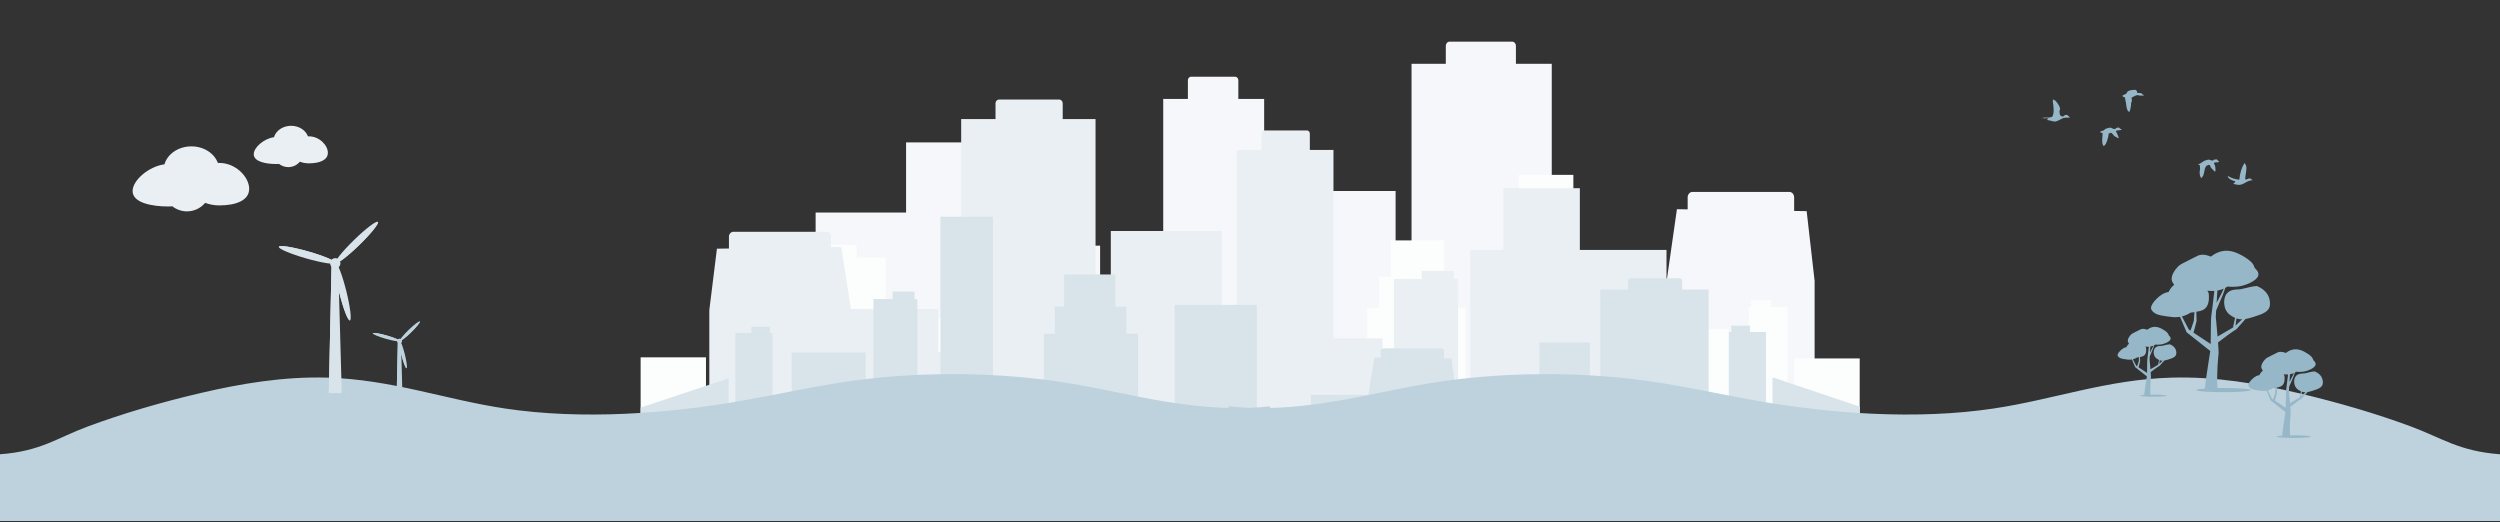
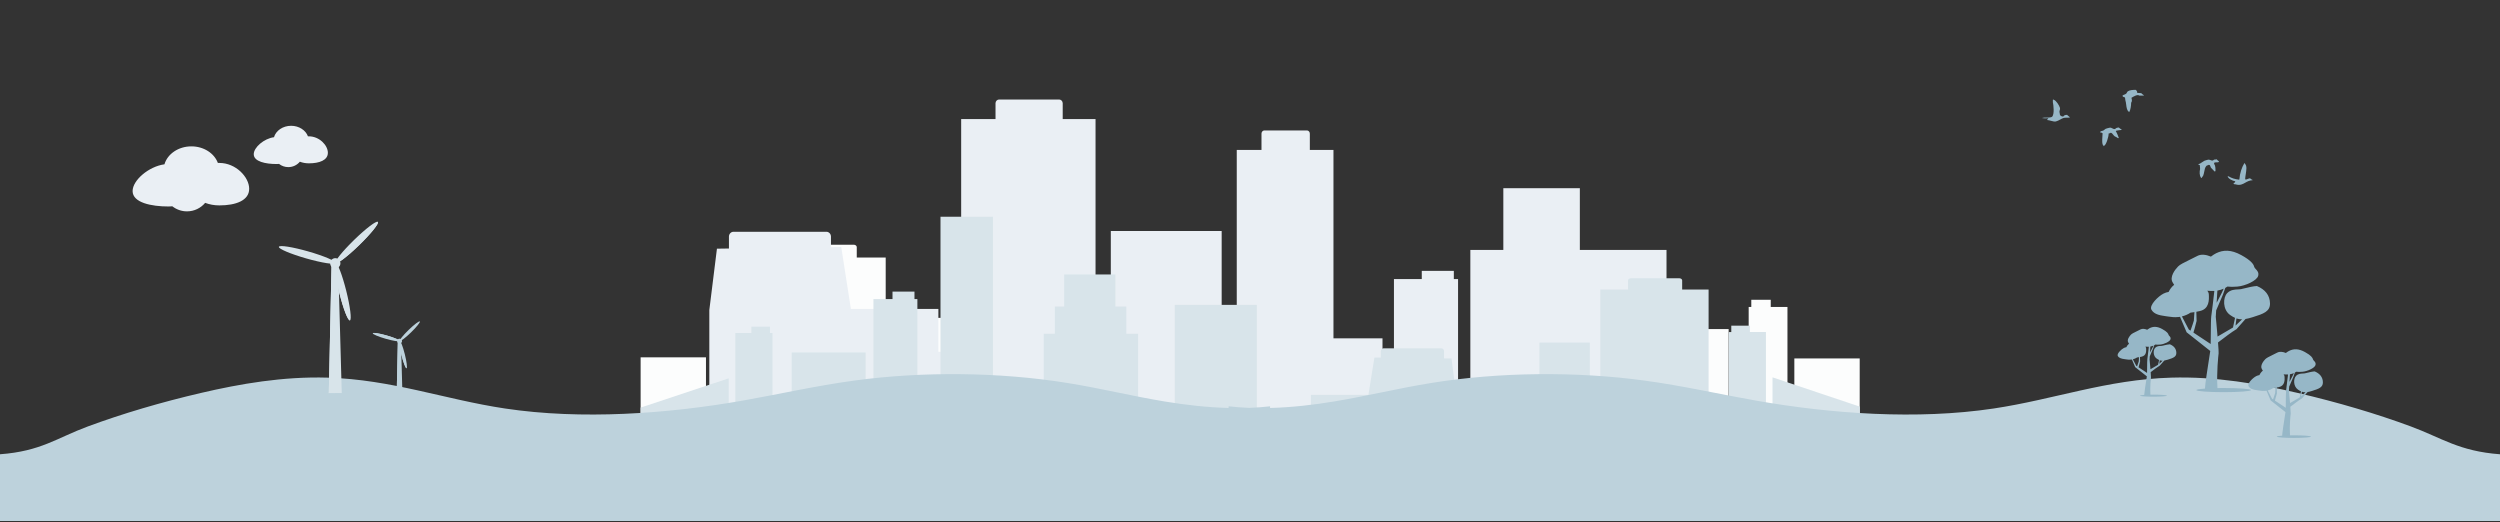
<svg xmlns="http://www.w3.org/2000/svg" width="1920" height="401" viewBox="0 0 1920 401" fill="none">
  <rect x="0" y="0" width="1920" height="401" fill="#333333" stroke="none" />
-   <path fill-rule="evenodd" clip-rule="evenodd" d="M1387.52 162.154L1377.9 162.003V151.44C1377.82 149.12 1376.13 147.312 1374.12 147.387H1299.91C1297.89 147.319 1296.21 149.127 1296.12 151.44V160.798L1287.88 160.67L1280.15 214.697H1210.02V252.141H1191.75V49.006H1164.22V35.129C1164.16 33.343 1162.86 31.942 1161.31 32.002H1113.29C1111.74 31.942 1110.44 33.343 1110.38 35.129V49.006H1084.06V282.692H1071.82V146.694H982.96V282.692H970.868V75.956H951.046V62.078C951.196 60.556 950.27 59.17 948.951 58.951H914.392C913.074 59.17 912.147 60.556 912.298 62.078V75.956H893.357V240.403H854.059V312.851H844.882V188.681H822.581V181.501H796.882V188.681H793.485V312.851H783.645V163.254H757.193V109.347H695.873V163.246H626.4V399.659H1393.62V215.737L1387.51 162.154H1387.52Z" fill="#F5F7FA" />
  <path fill-rule="evenodd" clip-rule="evenodd" d="M680.165 197.802H657.992V189.755C657.992 188.761 656.929 187.939 655.641 187.939H616.968C615.68 187.939 614.618 188.761 614.618 189.755V197.802H593.439V329.807H577.211V234.892H575.245V229.339H560.319V234.832H547.474V329.747H542.185V274.431H492V398.835H593.5V399.656H799.4V315.168H747.912V342.879H729.008V244.114H688.626V342.939H680.217V197.847L680.142 197.802H680.165Z" fill="#FCFDFD" />
-   <path fill-rule="evenodd" clip-rule="evenodd" d="M794.463 399.658H1208.34V134.291H1166.31V338.85H1125.58V236.348H1116.7V212.631H1109.21V184.626H1068.15V212.631H1059.39V236.348H1049.96V301.827H1020.59V211.154H954.774V301.782H930.914V312.239H911.461V289.705H865.352L860.56 257.18H855.437V251.537C855.384 250.143 854.367 249.058 853.162 249.111H807C805.787 249.066 804.778 250.151 804.725 251.537V257.873H798.758L794.373 295.175V399.47L794.463 399.658Z" fill="#FCFDFD" />
  <path fill-rule="evenodd" clip-rule="evenodd" d="M1206.94 399.656H1327.6V252.718H1268.33V318.189H1262.09V206.104H1246.8V199.617H1229.2V206.104H1226.87V318.046H1206.81V399.573L1206.94 399.656Z" fill="#FCFDFD" />
  <path fill-rule="evenodd" clip-rule="evenodd" d="M1326.05 399.66H1428.25V275.279H1378.06V330.662H1372.77V235.747H1359.93V230.232H1345V235.747H1342.98V330.662H1326.06V399.667H1326.05V399.66Z" fill="#FCFDFD" />
  <path fill-rule="evenodd" clip-rule="evenodd" d="M550.611 190.989L559.826 190.861V181.572C559.901 179.53 561.521 177.94 563.449 178.001H634.557C636.485 177.94 638.105 179.53 638.18 181.572V189.807L646.076 189.694L653.482 237.241H720.679V270.196H738.181V91.418H764.558V79.206C764.618 77.631 765.861 76.403 767.353 76.456H813.364C814.856 76.403 816.106 77.631 816.159 79.206V91.418H841.376V297.062H853.106V177.383H938.242V297.062H949.829V115.136H968.823V102.923C968.68 101.582 969.569 100.362 970.827 100.173H1003.95C1005.21 100.369 1006.1 101.582 1005.95 102.923V115.136H1024.1V259.851H1061.76V323.605H1070.55V214.33H1091.92V208.009H1116.54V214.33H1119.79V323.597H1129.22V191.954H1154.56V144.519H1213.32V191.954H1279.88V399.993H544.757V238.138L550.611 190.982V190.989Z" fill="#EAEFF4" />
  <path fill-rule="evenodd" clip-rule="evenodd" d="M1229.09 222.375H1250.34V215.293C1250.34 214.419 1251.36 213.695 1252.59 213.695H1289.65C1290.87 213.695 1291.9 214.419 1291.9 215.293V222.375H1312.2V338.543H1327.75V255.012H1329.63V250.123H1343.93V254.952H1356.24V338.483H1361.3V289.805L1428.34 312.294V399.54L1312.64 399.999H1312.13H1114.84V325.652H1164.17V350.04H1182.28V263.127H1220.98V350.093H1229.03V222.412L1229.1 222.375H1229.09Z" fill="#D8E4EA" />
  <path fill-rule="evenodd" clip-rule="evenodd" d="M1118.87 399.994H722.298V166.474H762.576V346.486H801.603V256.288H810.116V235.418H817.289V210.774H856.632V235.418H865.017V256.288H874.058V313.909H902.198V234.115H965.266V313.871H988.132V323.07H1006.77V303.241H1050.95L1055.54 274.618H1060.44V269.653C1060.49 268.425 1061.47 267.476 1062.62 267.514H1106.86C1108.02 267.469 1108.99 268.425 1109.03 269.653V275.229H1114.75L1118.95 308.055V399.836L1118.86 400.001L1118.87 399.994Z" fill="#D8E4EA" />
  <path fill-rule="evenodd" clip-rule="evenodd" d="M723.645 399.991H608.026V270.683H664.819V328.304H670.793V229.66H685.447V223.957H702.316V229.66H704.546V328.176H723.766V399.916L723.645 399.991Z" fill="#D8E4EA" />
  <path fill-rule="evenodd" clip-rule="evenodd" d="M609.511 399.993H492V313.026L559.665 290.537V339.268H564.728V255.737H577.039V250.885H591.338V255.737H593.275V339.268H609.488V399.993H609.503H609.511Z" fill="#D8E4EA" />
  <path fill-rule="evenodd" clip-rule="evenodd" d="M1920 348.872C1888.46 346.551 1875.38 336.317 1851.5 327.497C1824.86 317.654 1795.63 309.012 1764.49 301.747C1734.72 294.803 1701.57 289.015 1667.45 290.029C1617.91 291.513 1577.73 306.735 1531.06 313.742C1472.44 322.544 1406.31 317.805 1348.92 307.722C1320.13 302.663 1292.63 296.297 1262.9 292.269C1210.09 285.103 1151.26 285.752 1099.45 294.083C1073.76 298.217 1049.93 304.13 1024.33 308.371C1008.76 310.95 992.065 312.888 975.407 313.315V312.052C970.171 312.657 964.855 313.039 959.495 313.244C954.134 313.039 948.818 312.657 943.582 312.052V313.315C926.916 312.879 910.232 310.95 894.656 308.371C869.059 304.13 845.234 298.217 819.539 294.083C767.734 285.752 708.902 285.094 656.087 292.269C626.37 296.306 598.859 302.663 570.072 307.722C512.676 317.805 446.561 322.544 387.934 313.742C341.258 306.735 301.077 291.505 251.549 290.029C217.437 289.006 184.291 294.803 154.503 301.747C123.369 309.003 94.139 317.654 67.497 327.497C43.618 336.317 31.542 346.551 0 348.872V400.139H1920V348.872Z" fill="#BDD2DC" />
  <path d="M252.516 301.863H262.474L259.719 202.208H254.651L252.516 301.863Z" fill="#D8E4EA" />
  <path d="M257.229 301.863H252.516L254.651 202.208H257.229V301.863Z" fill="#D8E4EA" />
  <path d="M257.707 202.006C256.635 200.894 263.05 192.919 272.025 184.196C281 175.465 289.152 169.285 290.215 170.397C291.287 171.508 284.872 179.484 275.897 188.215C266.921 196.946 258.77 203.126 257.707 202.014V202.006Z" fill="#D8E4EA" />
  <path d="M290.215 170.396L257.707 202.005C258.779 203.116 266.922 196.937 275.897 188.205C284.872 179.474 291.287 171.499 290.215 170.387V170.396Z" fill="#D8E4EA" />
  <path d="M257.706 202.004C257.29 203.489 247.198 201.906 235.175 198.474C223.152 195.033 213.751 191.05 214.168 189.556C214.593 188.071 224.676 189.654 236.699 193.095C248.722 196.536 258.132 200.519 257.706 202.004Z" fill="#D8E4EA" />
-   <path d="M214.168 189.557L257.707 202.005C258.132 200.52 248.723 196.528 236.699 193.096C224.676 189.663 214.593 188.072 214.168 189.557Z" fill="#D8E4EA" />
  <path d="M257.705 202.005C259.194 201.631 262.871 211.19 265.919 223.353C268.967 235.516 270.225 245.688 268.727 246.061C267.23 246.435 263.553 236.877 260.514 224.713C257.466 212.55 256.208 202.378 257.705 202.005Z" fill="#D8E4EA" />
  <path d="M268.738 246.07L257.716 202.014C256.227 202.396 257.485 212.559 260.524 224.722C263.572 236.886 267.249 246.444 268.738 246.07Z" fill="#D8E4EA" />
  <path d="M253.57 202.21C253.57 204.388 255.333 206.158 257.504 206.158C259.675 206.158 261.438 204.388 261.438 202.21C261.438 200.032 259.675 198.262 257.504 198.262C255.333 198.262 253.57 200.032 253.57 202.21Z" fill="#D8E4EA" />
  <path d="M255.492 202.208C255.492 203.32 256.387 204.218 257.495 204.218C258.602 204.218 259.497 203.32 259.497 202.208C259.497 201.097 258.602 200.199 257.495 200.199C256.387 200.199 255.492 201.097 255.492 202.208Z" fill="#D8E4EA" />
  <path d="M304.516 309.329H309.256L307.945 261.974H305.535L304.516 309.329Z" fill="#BDD2DC" />
  <path d="M306.757 309.329H304.516L305.535 261.974H306.757V309.329Z" fill="#BDD2DC" />
  <path d="M306.986 261.877C306.481 261.353 309.52 257.556 313.791 253.413C318.053 249.26 321.925 246.326 322.439 246.851C322.944 247.375 319.905 251.172 315.634 255.315C311.372 259.459 307.5 262.402 306.986 261.868V261.877Z" fill="#BDD2DC" />
-   <path d="M322.429 246.858L306.977 261.885C307.49 262.409 311.353 259.475 315.624 255.332C319.886 251.18 322.934 247.392 322.429 246.867V246.858Z" fill="#BDD2DC" />
  <path d="M306.986 261.877C306.791 262.579 301.989 261.832 296.283 260.196C290.568 258.56 286.102 256.667 286.297 255.964C286.501 255.262 291.294 256.009 297 257.645C302.715 259.281 307.181 261.174 306.986 261.877Z" fill="#BDD2DC" />
  <path d="M286.297 255.964L306.985 261.877C307.189 261.174 302.715 259.272 297 257.645C291.285 256.009 286.492 255.262 286.297 255.964Z" fill="#BDD2DC" />
  <path d="M306.987 261.878C307.696 261.7 309.441 266.243 310.894 272.023C312.338 277.802 312.941 282.639 312.232 282.817C311.523 282.995 309.778 278.451 308.325 272.672C306.88 266.892 306.278 262.055 306.987 261.878Z" fill="#BDD2DC" />
  <path d="M312.223 282.818L306.986 261.878C306.278 262.056 306.871 266.893 308.324 272.673C309.769 278.452 311.523 282.995 312.232 282.818H312.223Z" fill="#BDD2DC" />
  <path d="M305.02 261.975C305.02 263.015 305.852 263.851 306.889 263.851C307.926 263.851 308.759 263.015 308.759 261.975C308.759 260.943 307.926 260.099 306.889 260.099C305.852 260.099 305.02 260.943 305.02 261.975Z" fill="#BDD2DC" />
  <path d="M305.932 261.973C305.932 262.498 306.357 262.925 306.88 262.925C307.402 262.925 307.828 262.498 307.828 261.973C307.828 261.449 307.402 261.022 306.88 261.022C306.357 261.022 305.932 261.449 305.932 261.973Z" fill="#BDD2DC" />
  <path fill-rule="evenodd" clip-rule="evenodd" d="M1721.28 195.903C1713.48 191.635 1707.48 191.786 1702.03 194.48V194.471C1700.82 195.066 1699.42 195.969 1697.99 197.069C1694.27 195.536 1690.55 195.016 1687.6 196.535L1687.59 196.544C1685.27 197.74 1683.21 198.753 1681.41 199.641C1677.1 201.757 1674.24 203.161 1672.79 204.626C1670.73 206.707 1665.86 212.708 1668.68 217.038C1669.03 217.578 1669.35 218.104 1669.66 218.609L1669.75 218.75C1667.86 220.242 1666.46 222.161 1665.51 224.207C1664.18 224.405 1662.92 224.825 1661.7 225.423H1661.69C1657.63 227.423 1650.44 234.394 1652.27 237.773C1654.1 241.151 1658.1 242.138 1663.07 242.805C1663.99 242.929 1664.78 243.041 1665.46 243.14C1668.48 243.574 1669.69 243.747 1673.11 243.472C1673.48 243.442 1673.86 243.394 1674.26 243.327C1676.41 248.377 1679.31 255.15 1679.33 255.2L1697.48 269.551C1697.32 270.671 1697.04 272.435 1696.71 274.562L1696.71 274.563C1695.52 282.164 1693.6 294.396 1693.4 298.419C1689.34 298.711 1686.81 299.124 1686.81 299.584C1686.81 300.467 1696.2 301.184 1707.78 301.184C1719.36 301.184 1728.75 300.467 1728.75 299.584C1728.75 298.7 1719.36 297.983 1707.78 297.983C1706.14 297.983 1704.54 297.997 1703.01 298.025C1702.24 286.002 1703.69 273.023 1703.9 271.319C1703.99 270.633 1703.77 267.226 1703.44 263.006L1704.05 262.543C1708.16 259.402 1714.32 254.7 1717.32 253.003L1717.57 252.861L1724.56 244.987C1726.21 244.709 1728.06 244.217 1730.24 243.534C1738.42 240.973 1743.45 239.213 1743.36 233.006C1743.27 226.8 1739.67 222.328 1733.29 219.661C1730.58 219.763 1726.42 220.786 1723.56 221.49C1722.43 221.767 1721.51 221.994 1720.95 222.097C1720.41 222.201 1719.71 222.226 1718.92 222.254C1716.46 222.341 1713.1 222.46 1710.52 225.075C1707.11 228.534 1706.92 237.834 1712.73 241.907C1714.09 242.858 1715.32 243.593 1716.51 244.129C1715.95 246.777 1715.27 249.989 1714.94 251.53C1711.81 253.279 1706.74 256.283 1703.08 258.468C1702.46 251.001 1701.71 243.099 1701.69 243.178L1701.73 243.026L1702.03 238.11L1702.03 238.34L1707.24 226.213L1709.03 221.115C1709.72 220.75 1710.27 220.389 1710.66 220.073C1712.96 220.335 1714.82 220.375 1718.24 220.105C1724.21 219.634 1733.35 215.588 1734.3 211.791C1734.91 209.318 1733.62 207.943 1732.52 206.766C1731.92 206.137 1731.39 205.564 1731.22 204.91C1730.75 203.033 1729.09 200.179 1721.28 195.903ZM1675.73 243.016L1680.99 253.066L1682.31 253.944C1683.36 251.16 1684.88 246.245 1684.88 246.245L1685.33 239.714C1684.3 239.885 1683.29 240.022 1682.31 240.115C1680.58 241.351 1678.07 242.424 1675.73 243.016ZM1697.72 223.431C1696.81 223.351 1695.96 223.305 1695.15 223.287C1695.84 223.991 1696.32 224.91 1696.38 226.188C1696.59 230.287 1696.79 237.24 1689.45 238.894C1688.54 239.097 1687.66 239.285 1686.79 239.452L1686.99 246.476L1686.92 246.725C1686.76 247.339 1686.57 248.087 1686.36 248.907C1685.84 250.97 1685.21 253.484 1684.55 255.428L1697.8 264.2C1697.84 262.133 1697.86 259.561 1697.89 256.924V256.923V256.923V256.922V256.922C1697.95 250.877 1698.01 244.487 1698.23 243.053C1698.83 239.009 1699.81 230.63 1700.61 223.463C1699.67 223.522 1698.71 223.518 1697.72 223.431ZM1717.25 247.177C1717.37 246.293 1717.48 245.401 1717.6 244.563C1719.01 245.061 1720.41 245.28 1721.95 245.248L1716.87 250.079C1716.99 249.184 1717.12 248.186 1717.25 247.178L1717.25 247.177ZM1702.94 223.18L1702.37 232.541L1706.08 225.386L1707.78 221.722C1706.44 222.309 1704.79 222.852 1702.94 223.18ZM1660.54 252.674C1656.68 250.567 1653.72 250.647 1651.03 251.972L1651.02 251.963C1650.42 252.26 1649.73 252.71 1649.02 253.258C1647.18 252.503 1645.35 252.247 1643.89 252.995H1643.9C1642.75 253.587 1641.73 254.089 1640.83 254.528L1640.83 254.528C1638.71 255.571 1637.31 256.261 1636.59 256.987C1635.57 258.018 1633.17 260.979 1634.56 263.113C1634.73 263.38 1634.89 263.64 1635.05 263.89L1635.09 263.963C1634.16 264.7 1633.47 265.647 1633 266.657C1632.34 266.754 1631.72 266.961 1631.11 267.256V267.265C1629.11 268.252 1625.56 271.701 1626.46 273.364C1627.36 275.027 1629.34 275.516 1631.79 275.845C1632.25 275.906 1632.64 275.962 1632.98 276.011L1632.98 276.011C1634.47 276.225 1635.06 276.311 1636.75 276.174C1636.93 276.159 1637.12 276.135 1637.31 276.102C1638.38 278.595 1639.81 281.934 1639.82 281.962L1648.78 289.038C1648.7 289.555 1648.58 290.345 1648.43 291.296L1648.43 291.296C1647.84 295.042 1646.86 301.293 1646.76 303.294C1644.76 303.439 1643.51 303.643 1643.51 303.87C1643.51 304.307 1648.15 304.662 1653.87 304.662C1659.59 304.662 1664.22 304.307 1664.22 303.87C1664.22 303.433 1659.59 303.079 1653.87 303.079C1653.06 303.079 1652.27 303.086 1651.51 303.1C1651.13 297.161 1651.85 290.75 1651.95 289.911C1651.99 289.571 1651.89 287.894 1651.73 285.815L1652.06 285.562C1654.09 284.011 1657.1 281.71 1658.58 280.878L1658.7 280.806L1662.16 276.911C1662.97 276.773 1663.88 276.53 1664.96 276.192C1669 274.929 1671.48 274.058 1671.43 270.99C1671.39 267.923 1669.62 265.718 1666.46 264.402V264.411C1665.13 264.462 1663.08 264.963 1661.67 265.31L1661.67 265.31L1661.67 265.31L1661.67 265.31L1661.67 265.31C1661.11 265.447 1660.65 265.56 1660.37 265.611C1660.1 265.663 1659.75 265.676 1659.36 265.689H1659.36H1659.36H1659.36H1659.36H1659.36C1658.14 265.732 1656.49 265.79 1655.22 267.078C1653.54 268.785 1653.44 273.373 1656.31 275.391C1656.98 275.861 1657.59 276.224 1658.18 276.489C1657.9 277.799 1657.57 279.388 1657.4 280.147C1655.86 281.011 1653.36 282.493 1651.55 283.572C1651.24 279.882 1650.87 275.974 1650.86 276.013L1650.88 275.933L1651.03 273.494V273.631L1653.6 267.647L1654.48 265.126C1654.82 264.945 1655.09 264.766 1655.28 264.61C1656.42 264.742 1657.34 264.762 1659.03 264.624C1661.97 264.384 1666.49 262.393 1666.96 260.516C1667.27 259.294 1666.63 258.615 1666.08 258.035C1665.79 257.725 1665.53 257.442 1665.45 257.12C1665.22 256.195 1664.39 254.782 1660.54 252.674ZM1638.04 275.949L1640.63 280.904L1641.29 281.339C1641.8 279.966 1642.56 277.525 1642.56 277.525L1642.78 274.321C1642.27 274.405 1641.77 274.473 1641.29 274.519C1640.43 275.127 1639.19 275.656 1638.04 275.949ZM1644.81 273.915C1644.37 274.015 1643.93 274.108 1643.5 274.19L1643.61 277.64L1643.57 277.765C1643.49 278.066 1643.4 278.432 1643.3 278.833C1643.04 279.857 1642.72 281.108 1642.4 282.073L1648.94 286.405C1648.96 285.381 1648.97 284.102 1648.98 282.79V282.79L1648.98 282.79C1649.01 279.806 1649.04 276.652 1649.15 275.942C1649.45 273.95 1649.93 269.821 1650.32 266.285C1649.86 266.314 1649.38 266.312 1648.9 266.269C1648.44 266.23 1648.02 266.207 1647.63 266.198C1647.97 266.546 1648.21 267.002 1648.24 267.638C1648.34 269.665 1648.44 273.097 1644.81 273.915ZM1658.54 278.001L1658.54 277.996C1658.6 277.558 1658.66 277.117 1658.71 276.702C1659.41 276.949 1660.11 277.058 1660.87 277.042L1658.35 279.432C1658.41 278.992 1658.48 278.502 1658.54 278.006L1658.54 278.003L1658.54 278.003L1658.54 278.002L1658.54 278.001ZM1651.48 266.145L1651.2 270.766L1653.02 267.238L1653.86 265.426C1653.2 265.715 1652.39 265.983 1651.48 266.145ZM1770.16 270.343C1765.27 267.667 1761.51 267.765 1758.09 269.454H1758.08C1757.32 269.828 1756.44 270.396 1755.54 271.088C1753.22 270.133 1750.89 269.812 1749.05 270.761V270.744C1747.61 271.49 1746.32 272.122 1745.19 272.677C1742.49 274.007 1740.69 274.889 1739.78 275.812C1738.48 277.119 1735.44 280.88 1737.2 283.592C1737.42 283.928 1737.62 284.255 1737.81 284.569L1737.81 284.569L1737.81 284.57L1737.81 284.57L1737.81 284.57L1737.81 284.57L1737.81 284.57L1737.81 284.57L1737.81 284.57L1737.87 284.669C1736.69 285.602 1735.81 286.803 1735.22 288.083C1734.38 288.206 1733.58 288.469 1732.81 288.846V288.854C1730.27 290.108 1725.76 294.474 1726.91 296.59C1728.06 298.706 1730.56 299.32 1733.68 299.737C1734.26 299.815 1734.75 299.886 1735.18 299.948L1735.19 299.948C1737.07 300.22 1737.83 300.329 1739.97 300.155C1740.2 300.137 1740.44 300.107 1740.68 300.066C1742.04 303.231 1743.85 307.476 1743.86 307.51L1755.25 316.51C1755.15 317.201 1754.98 318.279 1754.77 319.578L1754.77 319.579C1754.03 324.333 1752.82 332.049 1752.69 334.591C1750.15 334.774 1748.56 335.034 1748.56 335.322C1748.56 335.877 1754.44 336.327 1761.7 336.327C1768.95 336.327 1774.84 335.877 1774.84 335.322C1774.84 334.767 1768.95 334.318 1761.7 334.318C1760.67 334.318 1759.67 334.327 1758.71 334.344C1758.22 326.808 1759.13 318.672 1759.27 317.61C1759.32 317.18 1759.19 315.043 1758.98 312.397L1759.35 312.113L1759.35 312.113C1761.93 310.144 1765.79 307.197 1767.67 306.139L1767.82 306.05L1772.21 301.107C1773.24 300.933 1774.4 300.626 1775.76 300.2C1780.89 298.591 1784.03 297.497 1783.98 293.603C1783.93 289.709 1781.68 286.908 1777.67 285.236L1777.68 285.236H1777.67L1777.67 285.236C1775.97 285.302 1773.36 285.946 1771.56 286.388C1770.87 286.559 1770.29 286.701 1769.95 286.765C1769.6 286.83 1769.17 286.846 1768.67 286.863C1767.13 286.917 1765.03 286.991 1763.41 288.632C1761.27 290.802 1761.15 296.626 1764.79 299.178C1765.64 299.774 1766.41 300.235 1767.16 300.571C1766.81 302.236 1766.38 304.255 1766.18 305.219C1764.22 306.313 1761.05 308.193 1758.75 309.562C1758.36 304.893 1757.9 299.951 1757.89 299.978L1757.91 299.88L1758.09 296.937L1761.36 289.344L1762.48 286.158C1762.91 285.924 1763.27 285.694 1763.51 285.493C1764.95 285.656 1766.12 285.68 1768.25 285.512C1771.99 285.21 1777.72 282.684 1778.32 280.302C1778.7 278.756 1777.89 277.892 1777.2 277.154C1776.83 276.758 1776.49 276.399 1776.39 275.989C1776.09 274.807 1775.05 273.02 1770.16 270.343ZM1741.6 299.873L1744.9 306.176L1745.72 306.72C1746.38 304.974 1747.33 301.899 1747.33 301.899L1747.61 297.811C1746.97 297.918 1746.34 298.003 1745.73 298.061C1744.65 298.835 1743.07 299.504 1741.6 299.873ZM1750.2 297.293C1749.64 297.422 1749.08 297.54 1748.53 297.645L1748.66 302.05L1748.62 302.201C1748.51 302.598 1748.39 303.085 1748.25 303.619L1748.25 303.622L1748.25 303.623L1748.25 303.624L1748.25 303.624C1747.93 304.905 1747.54 306.454 1747.13 307.655L1755.45 313.157C1755.47 311.853 1755.49 310.228 1755.5 308.562V308.56L1755.5 308.558L1755.5 308.555L1755.5 308.551V308.551C1755.54 304.774 1755.58 300.795 1755.72 299.898C1756.1 297.366 1756.71 292.113 1757.21 287.62C1756.62 287.658 1756.02 287.655 1755.4 287.602C1754.82 287.55 1754.29 287.521 1753.78 287.51C1754.21 287.95 1754.51 288.526 1754.55 289.327C1754.68 291.896 1754.81 296.253 1750.2 297.293ZM1767.63 302.488C1767.7 301.932 1767.77 301.37 1767.84 300.843C1768.73 301.155 1769.61 301.292 1770.58 301.271L1767.39 304.301C1767.46 303.741 1767.55 303.118 1767.63 302.488L1767.63 302.488ZM1758.67 287.442L1758.32 293.289L1760.62 288.828L1761.69 286.537C1760.85 286.901 1759.82 287.238 1758.67 287.442Z" fill="#96B7C7" />
  <path fill-rule="evenodd" clip-rule="evenodd" d="M1641.37 71.33L1644.53 71.543C1644.81 71.976 1645.21 72.249 1645.61 72.52C1645.99 72.78 1646.37 73.039 1646.64 73.439H1643.05C1641.63 72.303 1638.92 73.935 1637.46 74.811C1637.26 74.932 1637.08 75.039 1636.94 75.122C1636.98 75.308 1637.02 75.481 1637.07 75.649L1637.07 75.649L1637.07 75.65L1637.07 75.65C1637.27 76.427 1637.43 77.067 1637.15 78.073L1636.72 78.915C1636.7 81.174 1636.3 84.248 1635.24 86.091C1635.15 86.012 1635.13 86.003 1635.12 86.002L1635.12 86.002L1635.12 86.001C1635.12 86 1635.13 85.99 1635.03 85.879C1633.5 84.979 1633.2 82.635 1632.91 80.353C1632.76 79.151 1632.61 77.966 1632.28 77.019C1632.19 76.735 1632.17 76.398 1632.15 76.067C1632.11 75.498 1632.08 74.944 1631.66 74.697C1631.52 74.606 1631.28 74.549 1631.03 74.491C1630.78 74.431 1630.52 74.371 1630.39 74.272C1630.2 74.027 1630.19 73.79 1630.18 73.338L1630.18 73.217C1630.44 73.097 1630.73 72.981 1631.03 72.861L1631.03 72.861C1631.69 72.602 1632.38 72.326 1632.92 71.95C1633.1 71.673 1633.27 71.392 1633.45 71.112L1633.45 71.112L1633.45 71.111L1633.45 71.109L1633.45 71.109C1633.62 70.828 1633.8 70.546 1633.98 70.267C1635.46 69.177 1637.79 69.018 1640.3 69C1640.47 69.246 1640.63 69.408 1640.77 69.55C1641.13 69.91 1641.36 70.147 1641.36 71.321L1641.37 71.33ZM1572.38 92.213V91.372C1572.77 91.132 1572.98 90.911 1573.22 90.53H1573.01C1572.29 91.061 1569.45 90.92 1568.58 90.743V90.53H1568.79C1569.18 90.32 1570.28 90.312 1571.51 90.303C1573.25 90.29 1575.27 90.274 1575.97 89.688C1577.92 87.898 1577.1 80.606 1576.6 78.507V76.611C1576.7 76.531 1576.71 76.523 1576.72 76.521L1576.72 76.521L1576.72 76.521C1576.72 76.519 1576.72 76.509 1576.81 76.398C1576.94 76.441 1577 76.458 1577.04 76.468C1577.07 76.475 1577.08 76.478 1577.09 76.485C1577.1 76.491 1577.11 76.501 1577.13 76.52C1577.15 76.539 1577.19 76.567 1577.24 76.611C1579.07 77.08 1581.59 81.041 1582.09 82.937C1582.24 83.501 1582.03 84.195 1581.85 84.773L1581.85 84.773L1581.85 84.773L1581.85 84.773C1581.77 85.038 1581.69 85.278 1581.67 85.471C1581.61 85.867 1581.74 86.446 1581.87 87.04C1581.97 87.521 1582.08 88.012 1582.09 88.421C1582.32 88.573 1582.49 88.716 1582.65 88.846C1583.1 89.221 1583.4 89.475 1584.63 89.475C1585.2 88.519 1586.02 88.2 1587.58 88.209C1587.84 88.633 1588.22 88.9 1588.59 89.162C1589.03 89.47 1589.46 89.772 1589.68 90.317C1589.22 90.357 1588.67 90.357 1588.08 90.357H1588.08H1588.08H1588.08C1586.84 90.356 1585.44 90.356 1584.41 90.743C1583.64 91.031 1582.91 91.433 1582.17 91.841C1581.15 92.397 1580.12 92.965 1578.93 93.276C1577.94 93.537 1576.47 93.141 1575.07 92.762C1574.08 92.495 1573.13 92.237 1572.39 92.222L1572.38 92.213ZM1615.84 112.033C1617.5 111.528 1619.5 105.034 1619.43 102.544V102.535C1620.12 102.455 1620.7 102.269 1621.11 101.906C1621.93 102.176 1622.43 102.819 1622.92 103.454C1623.27 103.902 1623.61 104.345 1624.06 104.653C1624.41 104.891 1624.78 105.062 1625.15 105.23C1625.67 105.472 1626.18 105.708 1626.6 106.132C1626.7 106.114 1626.77 106.102 1626.83 106.094C1627.03 106.064 1627.04 106.063 1627.23 105.92C1627.32 105.769 1625.4 101.153 1624.9 100.648C1625.15 100.196 1628.59 99.859 1629.33 99.806V99.381C1628.52 98.991 1627.79 98.53 1627.23 97.901C1626.24 97.972 1625.57 98.14 1624.9 98.53L1624.69 98.956C1623.69 99.365 1623.01 98.989 1622.31 98.602C1621.66 98.243 1621 97.875 1620.05 98.114C1619.9 98.151 1619.72 98.195 1619.52 98.243C1618.75 98.426 1617.68 98.683 1617.1 98.956C1616.84 99.076 1616.57 99.321 1616.29 99.569C1615.99 99.83 1615.7 100.095 1615.41 100.222C1615.08 100.377 1614.73 100.461 1614.4 100.543C1613.93 100.658 1613.48 100.768 1613.09 101.064C1612.94 101.25 1612.94 101.251 1612.91 101.482C1612.9 101.537 1612.89 101.606 1612.88 101.693C1613.59 101.729 1613.98 101.791 1614.36 102.119L1614.79 102.331C1614.77 103.055 1614.71 103.892 1614.65 104.767L1614.65 104.767C1614.44 107.697 1614.2 111.058 1615.63 112.033V112.246C1615.8 112.333 1615.8 112.26 1615.81 112.17C1615.81 112.122 1615.81 112.07 1615.84 112.033ZM1689.47 126.813L1689.46 126.811L1689.46 126.795L1689.47 126.813ZM1689.46 126.811L1688.41 126.6V126.175C1689.42 125.823 1690.36 125.178 1691.27 124.552L1691.27 124.552C1691.88 124.139 1692.47 123.735 1693.06 123.428C1693.68 123.109 1696.09 122.587 1696.22 122.587C1696.61 122.587 1697.04 122.749 1697.49 122.92C1698.16 123.176 1698.88 123.45 1699.6 123.216C1699.69 123.184 1699.86 123.038 1700.03 122.894C1700.19 122.757 1700.35 122.621 1700.44 122.587C1700.79 122.551 1701.14 122.516 1701.49 122.48C1701.84 122.445 1702.2 122.409 1702.55 122.374C1702.73 122.858 1703.05 123.07 1703.36 123.28C1703.73 123.531 1704.09 123.778 1704.23 124.483H1703.8C1703.46 124.716 1702.85 124.704 1702.23 124.692C1701.6 124.68 1700.98 124.668 1700.64 124.908C1700.45 125.153 1700.45 125.39 1700.43 125.842L1700.43 125.962C1701.47 126.981 1701.51 129.4 1701.48 131.447C1701.43 131.465 1701.39 131.481 1701.35 131.495C1701.14 131.574 1701.05 131.607 1700.64 131.659C1700.26 131.033 1699.67 130.471 1699.1 129.921C1698.75 129.585 1698.4 129.253 1698.11 128.913C1697.88 128.648 1697.75 128.271 1697.63 127.894C1697.53 127.578 1697.43 127.263 1697.27 127.017C1697.07 126.735 1696.83 126.695 1696.45 126.633C1696.38 126.62 1696.3 126.607 1696.21 126.591C1695.98 126.797 1695.67 126.891 1695.36 126.984C1694.94 127.111 1694.52 127.236 1694.31 127.646C1693.44 128.71 1693.15 130.247 1692.86 131.801C1692.64 132.924 1692.43 134.056 1691.99 135.026C1691.78 135.305 1691.57 135.587 1691.36 135.868C1691.15 136.149 1690.94 136.431 1690.73 136.71H1690.3V136.284C1689.11 134.76 1689.17 131.863 1689.67 129.746L1689.46 126.811ZM1724.1 125.504C1724.05 125.446 1723.94 125.435 1723.64 125.333V125.324C1721.63 128.753 1720.25 132.732 1719.84 137.773C1719.72 137.873 1719.72 137.866 1719.72 137.866C1719.72 137.866 1719.72 137.874 1719.63 137.986C1716.23 137.569 1713.97 136.86 1711.61 135.452C1711.46 135.354 1711.42 135.364 1711.28 135.392C1711.18 135.413 1711.04 135.444 1710.77 135.452C1711.59 137.445 1714.45 138.774 1716.68 139.253C1716.55 140.165 1716.24 140.342 1715.41 140.52C1715.42 140.6 1715.42 140.67 1715.43 140.732C1715.45 141.051 1715.46 141.153 1715.62 141.361C1715.81 141.494 1716.01 141.496 1716.25 141.498C1716.44 141.5 1716.65 141.503 1716.89 141.574C1720.31 142.61 1722.26 141.504 1724.35 140.323C1725.92 139.434 1727.57 138.502 1729.97 138.411V138.198C1729.19 137.862 1728.59 137.516 1728.07 136.931C1727.45 136.957 1726.77 137.227 1726.17 137.465C1725.53 137.72 1724.98 137.938 1724.7 137.773H1724.27C1724.28 136.626 1724.5 135.237 1724.73 133.804C1725.22 130.72 1725.74 127.439 1724.27 125.962C1724.16 125.669 1724.16 125.563 1724.1 125.504Z" fill="#96B7C7" />
  <path fill-rule="evenodd" clip-rule="evenodd" d="M146.981 112.406C156.534 112.406 164.62 117.768 167.325 125.156C167.697 125.143 168.072 125.137 168.449 125.137C181.11 125.137 191.37 135.99 191.37 144.992V145.001C191.37 154.003 181.11 157.742 168.449 157.742C164.508 157.742 160.8 157.035 157.562 155.79C154.229 159.784 149.213 162.325 143.604 162.325C139.368 162.325 135.47 160.876 132.38 158.446C131.402 158.532 130.405 158.577 129.393 158.577C116.457 158.577 101.838 155.733 101.838 146.731C101.838 138.442 114.233 127.824 126.296 126.194C128.596 118.276 136.985 112.406 146.981 112.406Z" fill="#EAEFF4" />
  <path fill-rule="evenodd" clip-rule="evenodd" d="M223.577 96.607C229.653 96.607 234.795 100.019 236.512 104.719C236.75 104.711 236.989 104.707 237.229 104.707C245.283 104.707 251.804 111.609 251.804 117.333C251.804 123.056 245.283 125.44 237.229 125.44C234.719 125.44 232.357 124.989 230.296 124.194C228.177 126.732 224.989 128.346 221.425 128.346C218.736 128.346 216.262 127.427 214.299 125.887C213.676 125.943 213.04 125.971 212.395 125.971C204.164 125.971 194.879 124.164 194.879 118.44C194.879 113.17 202.759 106.412 210.426 105.375C211.888 100.34 217.221 96.607 223.577 96.607Z" fill="#EAEFF4" />
</svg>